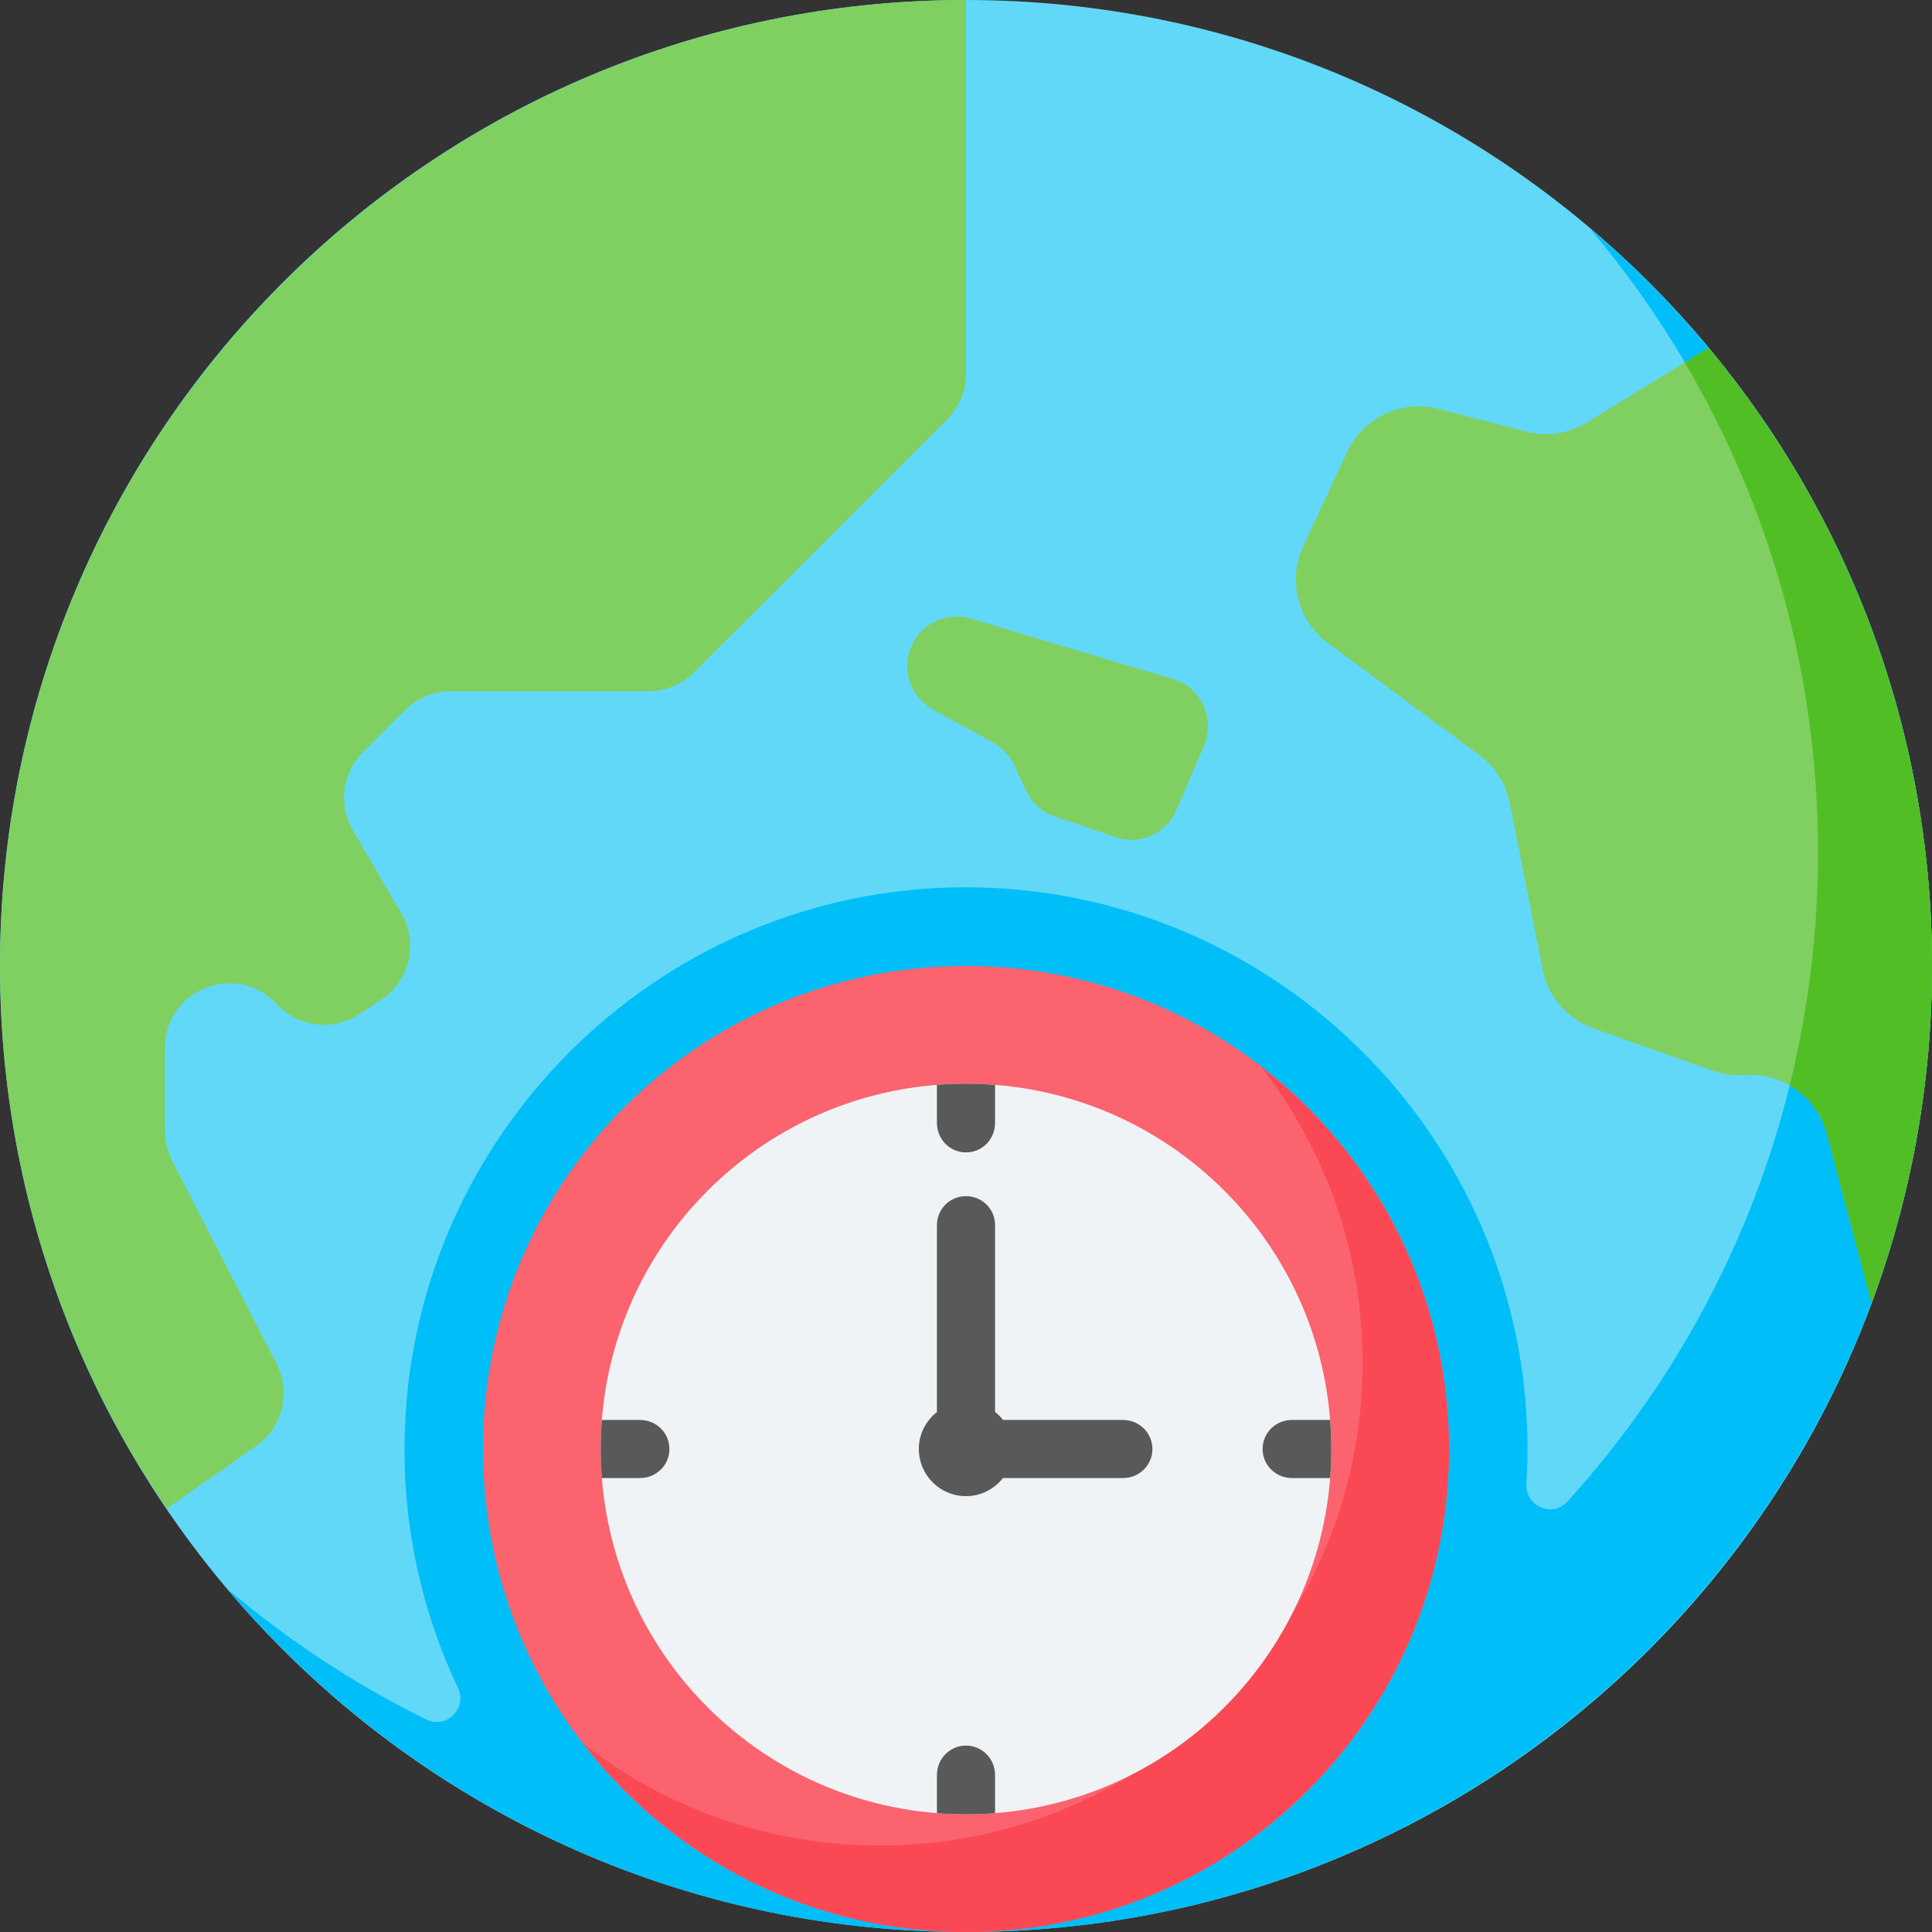
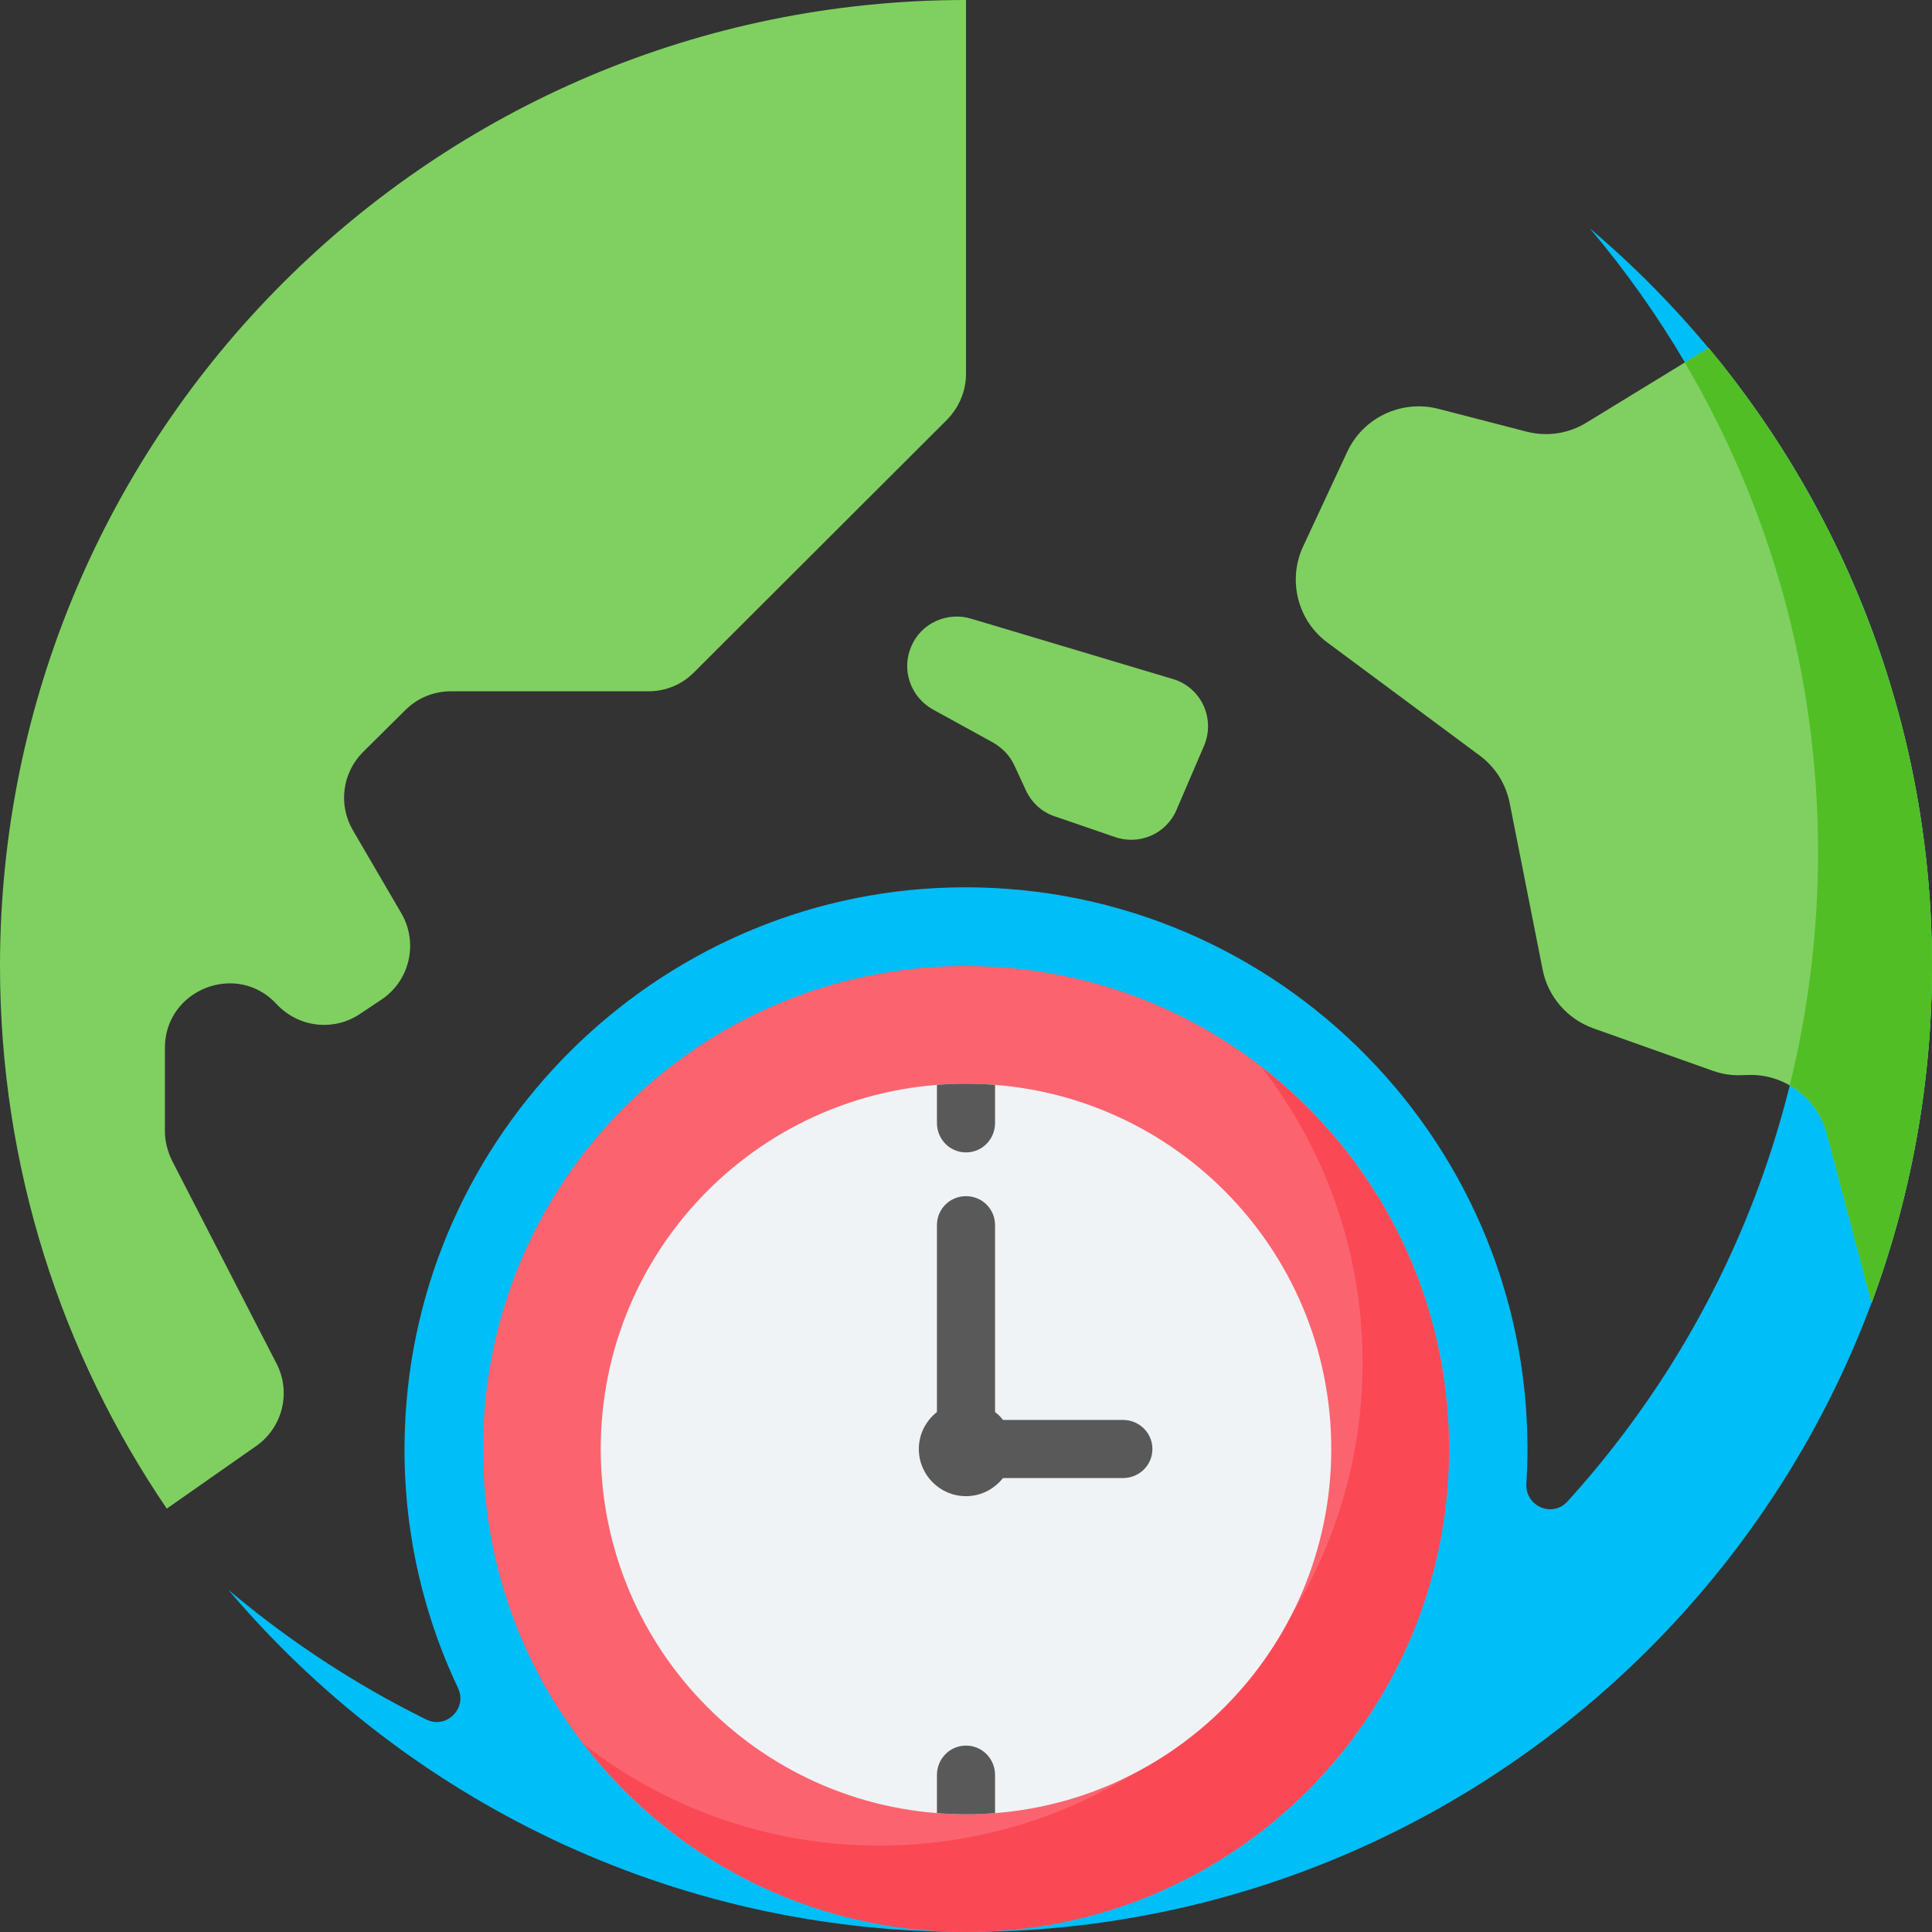
<svg xmlns="http://www.w3.org/2000/svg" version="1.2" viewBox="0 0 512 512" width="60" height="60">
  <rect x="0" y="0" width="512" height="512" fill="#333333" stroke="none" />
  <title>favourable-time-zone</title>
  <style>
		.s0 { fill: #62d8f9 } 
		.s1 { fill: #00bef7 } 
		.s2 { fill: #7fd061 } 
		.s3 { fill: #51be26 } 
		.s4 { fill: #fb636f } 
		.s5 { fill: #fa4954 } 
		.s6 { fill: #eff3f5 } 
		.s7 { fill: #595959 } 
	</style>
  <g>
-     <path fill-rule="evenodd" class="s0" d="m256 512c-141.6 0-256-114.4-256-256 0-141.6 114.4-256 256-256 141.6 0 256 114.4 256 256 0 141.6-114.4 256-256 256z" />
    <path class="s1" d="m421.3 60.5c37.7 44.6 60.5 102.3 60.5 165.3 0 66.3-25.1 126.6-66.4 172.1-4 4.4-11.2 1.3-10.9-4.7q0.3-4.5 0.3-9.2c0-83.5-69.1-151.1-153.1-148.8-78.1 2.2-141.7 65.4-144.4 143.6-0.9 24.5 4.3 47.9 14.1 68.6 2.5 5.3-3.1 10.9-8.4 8.3-18.9-9.3-36.5-20.9-52.5-34.4 47 55.5 117.1 90.7 195.5 90.7 141.3 0 256-114.7 256-256 0-78.4-35.2-148.5-90.7-195.5z" />
    <path class="s2" d="m452.8 92.2l-32.2 19.7c-4.8 3-10.5 3.9-16 2.5l-23.6-6.1c-9.7-2.4-19.8 2.4-24 11.5l-11.7 25.1c-4.1 8.9-1.4 19.6 6.5 25.4l40.3 29.9c4.2 3.1 7 7.6 8 12.7l8.7 44c1.4 7.2 6.5 13.1 13.4 15.6l31.8 11.3c2.6 0.9 5.3 1.3 8 1.1h1c9.7-0.5 18.5 6 21.1 15.4l11.9 45c10.3-27.8 16-57.9 16-89.3 0-62.3-22.3-119.4-59.2-163.8z" />
    <path class="s3" d="m452.8 92.2l-6.3 3.9c22.4 38 35.3 82.4 35.3 129.7 0 21.3-2.6 42-7.5 61.8 4.7 2.7 8.3 7.2 9.8 12.7l11.9 45c10.3-27.8 16-57.9 16-89.3 0-62.3-22.3-119.4-59.2-163.8z" />
    <path class="s2" d="m0 256c0 53.3 16.3 102.8 44.2 143.8l23.7-16.6c7-4.9 9.3-14.2 5.4-21.8l-27.7-53.8c-1.2-2.5-1.9-5.1-1.9-7.9v-22c0-15.5 19.1-23 29.6-11.6 5.8 6.2 15.1 7.3 22.1 2.6l5.7-3.8c7.5-5 9.8-15 5.3-22.8l-12.9-22.1c-3.9-6.7-2.8-15.2 2.7-20.7l11.2-11.1c3.2-3.2 7.5-5 12.1-5h52.4c4.5 0 8.9-1.8 12.1-5.1l67-66.9c3.2-3.3 5-7.6 5-12.1v-99.1c-141.4 0-256 114.6-256 256z" />
    <path fill-rule="evenodd" class="s4" d="m256 512c-70.8 0-128-57.2-128-128 0-70.8 57.2-128 128-128 70.8 0 128 57.2 128 128 0 70.8-57.2 128-128 128z" />
    <path class="s5" d="m334.3 282.8c16.8 21.6 26.8 48.8 26.8 78.3 0 70.7-57.3 128-128 128-29.5 0-56.7-10-78.3-26.8 23.4 30.2 60 49.7 101.2 49.7 70.7 0 128-57.3 128-128 0-41.2-19.5-77.8-49.7-101.2z" />
    <path fill-rule="evenodd" class="s6" d="m256 480.8c-53.5 0-96.8-43.3-96.8-96.8 0-53.5 43.3-96.8 96.8-96.8 53.5 0 96.8 43.3 96.8 96.8 0 53.5-43.3 96.8-96.8 96.8z" />
    <g>
      <path class="s2" d="m319.1 197.6l-7.3 17c-2.7 6.4-9.9 9.5-16.4 7.2l-16-5.5c-3.3-1.1-6-3.6-7.5-6.8l-3.1-6.7c-1.2-2.6-3.2-4.6-5.6-6l-16-8.8c-5.9-3.3-8.4-10.5-5.7-16.7 2.6-6.2 9.6-9.3 16-7.3l53.5 16c7.4 2.3 11.1 10.5 8.1 17.6z" />
    </g>
    <g>
      <path class="s7" d="m256 462.6c-4.3 0-7.7 3.5-7.7 7.8v10.1q3.8 0.3 7.7 0.3 3.9 0 7.7-0.3v-10.1c0-4.3-3.4-7.8-7.7-7.8z" />
-       <path class="s7" d="m159.5 391.7h10.1c4.3 0 7.8-3.4 7.8-7.7 0-4.3-3.5-7.7-7.8-7.7h-10.1q-0.3 3.8-0.3 7.7 0 3.9 0.3 7.7z" />
-       <path class="s7" d="m334.6 384c0 4.3 3.5 7.7 7.8 7.7h10.1q0.3-3.8 0.3-7.7 0-3.9-0.3-7.7h-10.1c-4.3 0-7.8 3.4-7.8 7.7z" />
      <path class="s7" d="m297.6 376.3h-31.8q-0.9-1.2-2.1-2.1v-49.5c0-4.3-3.4-7.7-7.7-7.7-4.3 0-7.7 3.4-7.7 7.7v49.5c-2.9 2.3-4.8 5.8-4.8 9.8 0 6.9 5.6 12.5 12.5 12.5 4 0 7.5-1.9 9.8-4.8h31.8c4.3 0 7.8-3.4 7.8-7.7 0-4.3-3.5-7.7-7.8-7.7z" />
      <path class="s7" d="m248.3 287.5v10.1c0 4.3 3.4 7.8 7.7 7.8 4.3 0 7.7-3.5 7.7-7.8v-10.1q-3.8-0.3-7.7-0.3-3.9 0-7.7 0.3z" />
    </g>
  </g>
</svg>